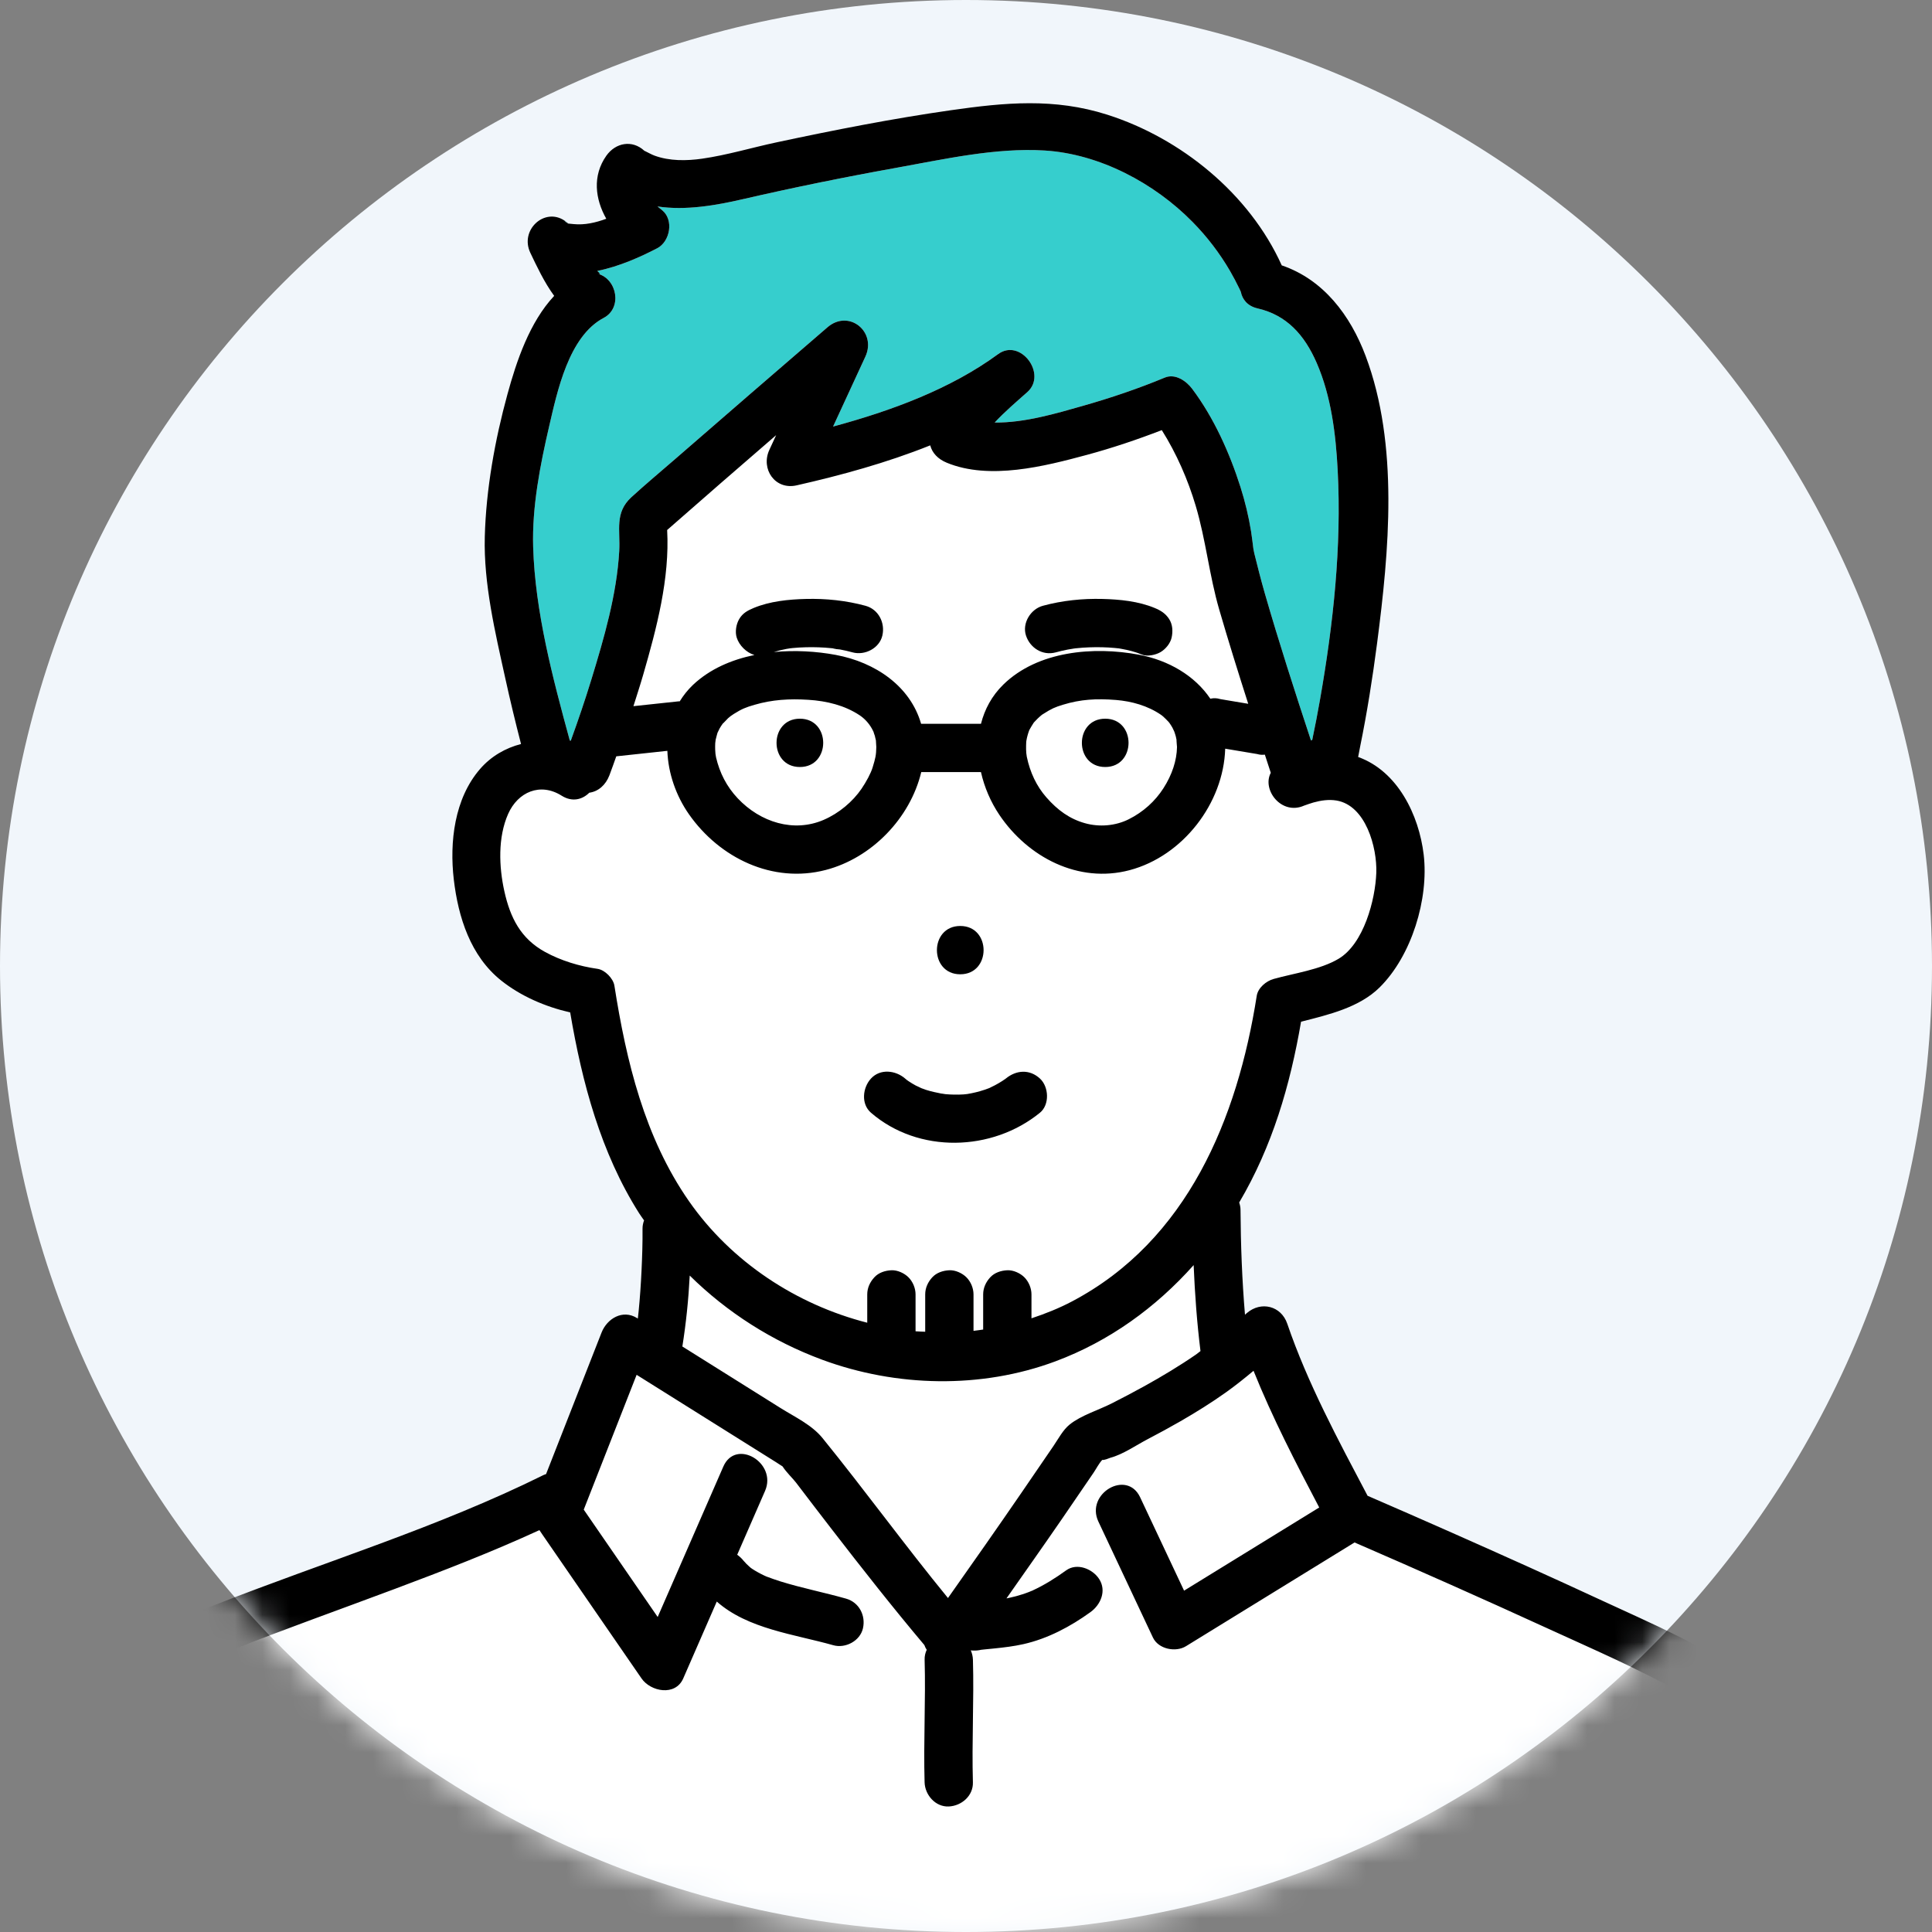
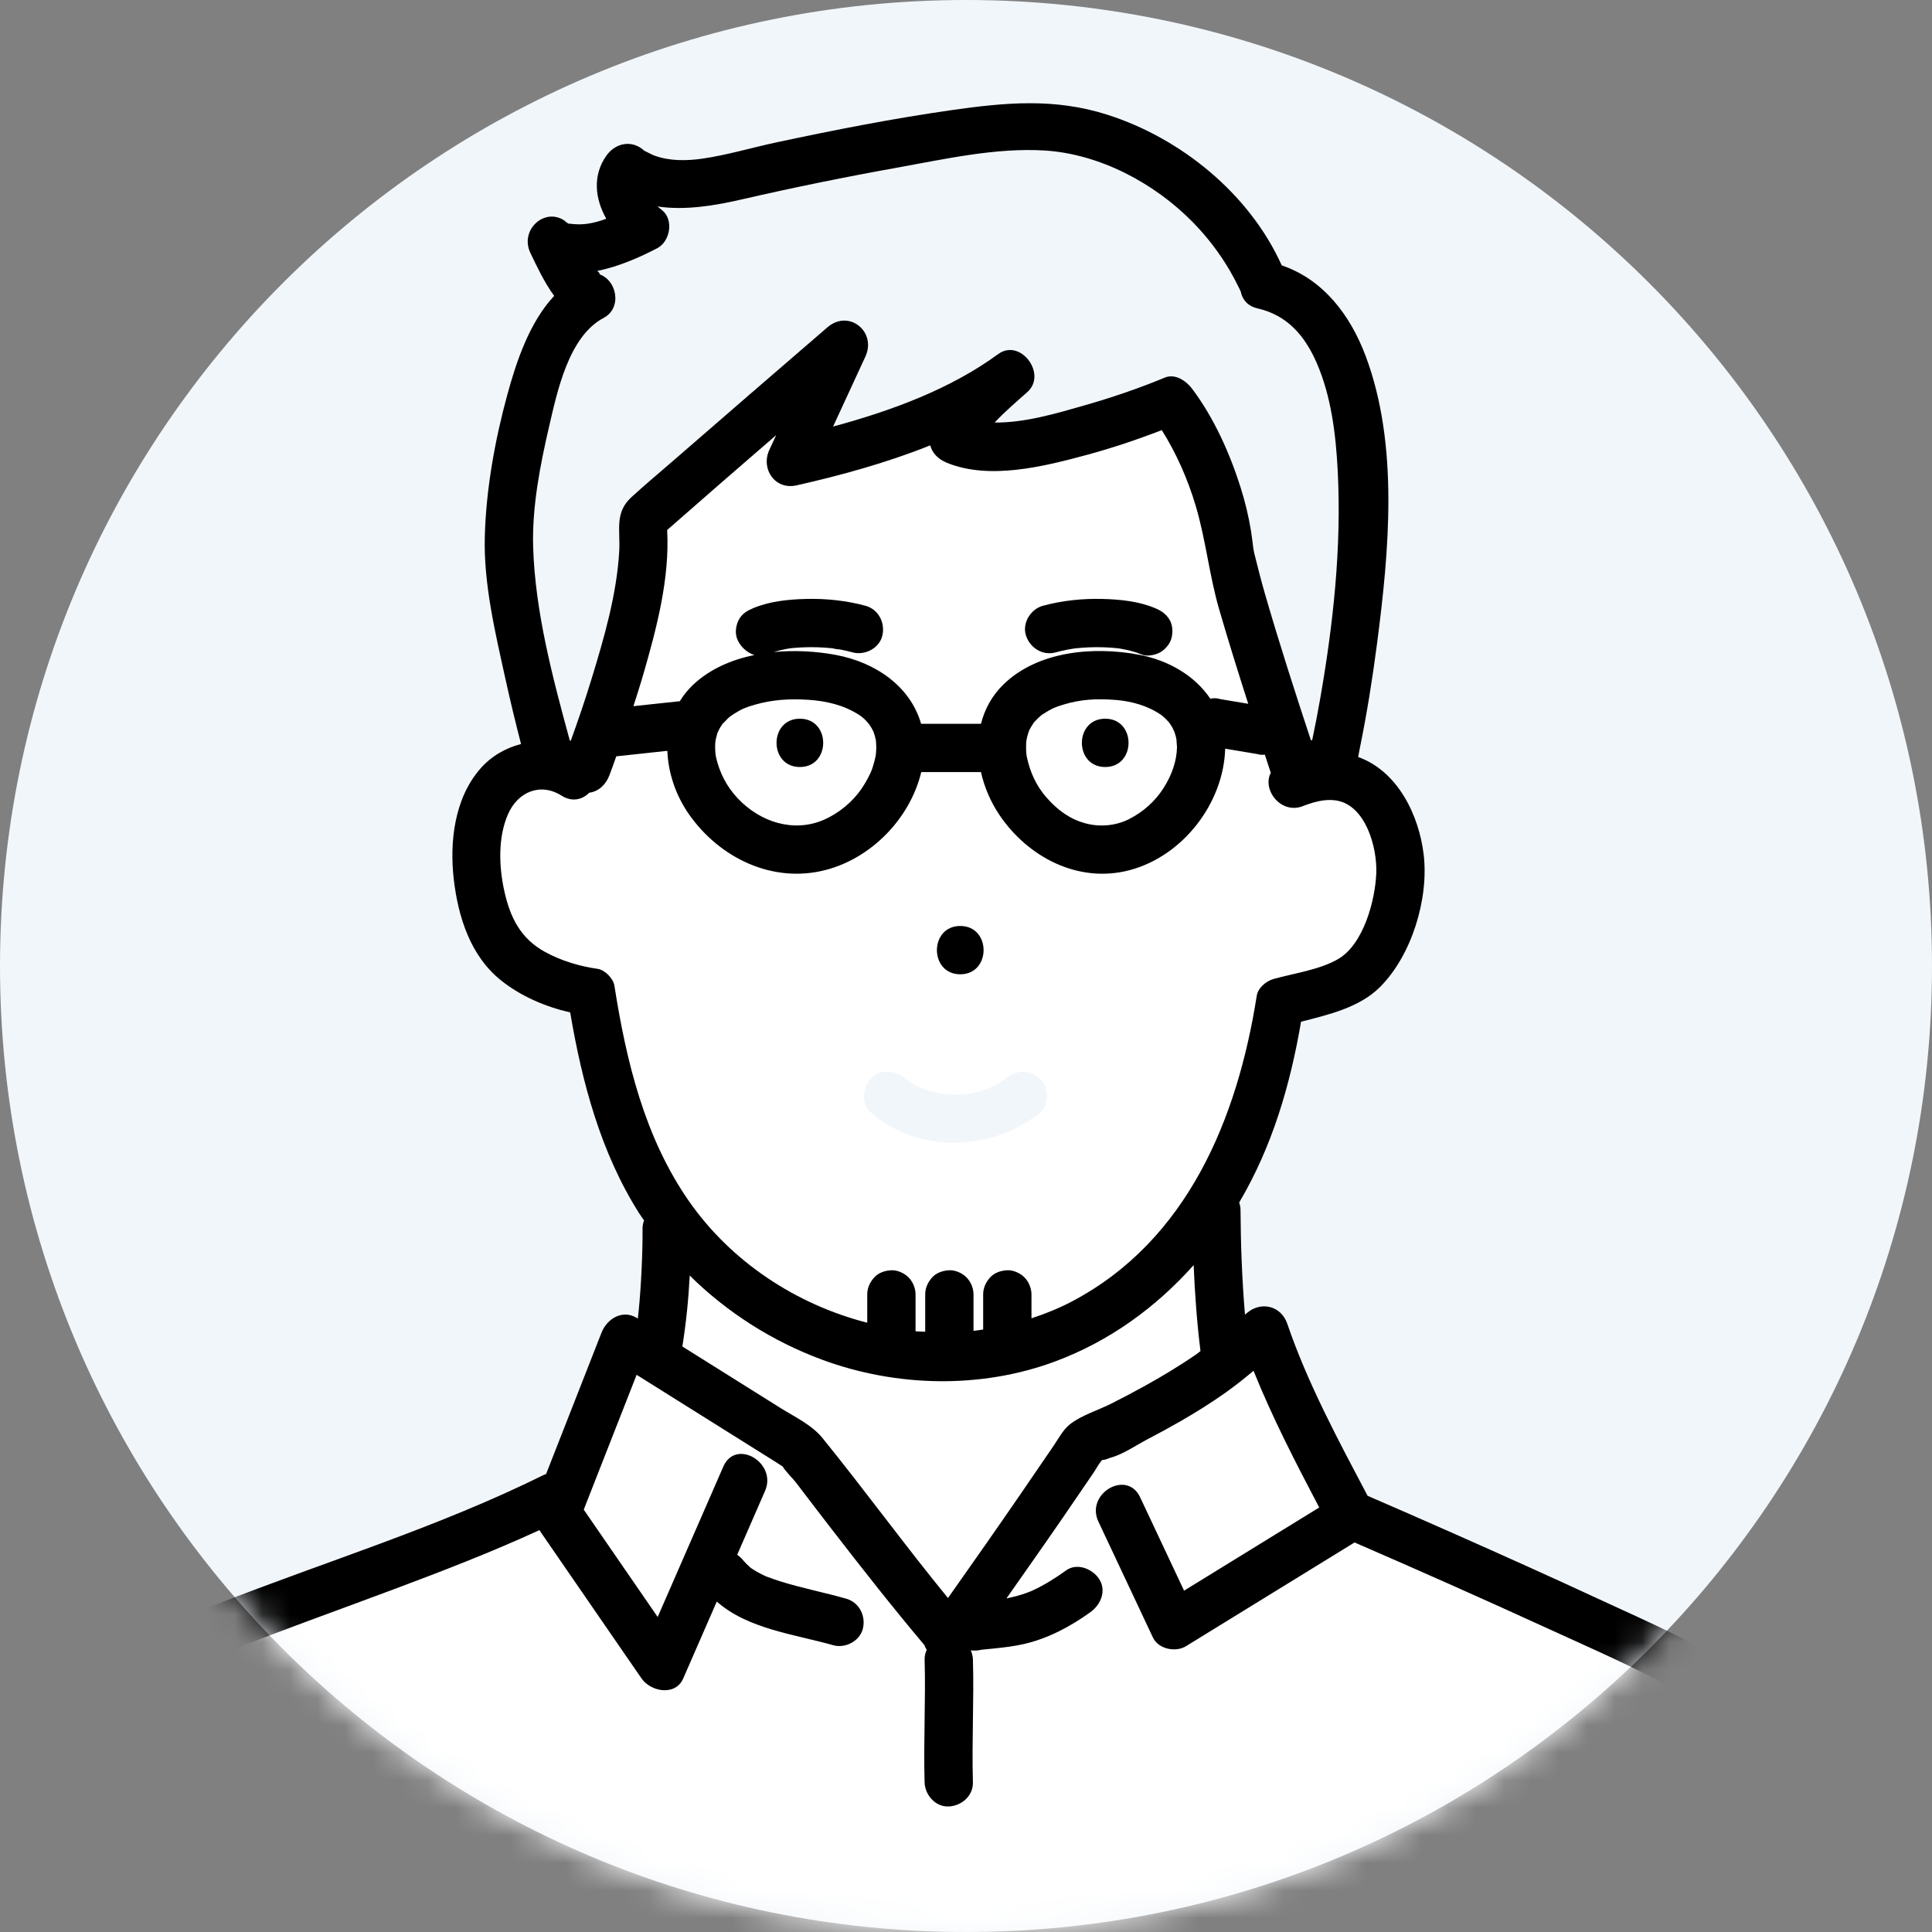
<svg xmlns="http://www.w3.org/2000/svg" width="70" height="70" viewBox="0 0 70 70" fill="none">
  <rect x="0" y="0" width="70" height="70" fill="#808080" stroke="none" />
  <path d="M35 70C54.33 70 70 54.33 70 35C70 15.67 54.33 0 35 0C15.67 0 0 15.67 0 35C0 54.33 15.67 70 35 70Z" fill="#F1F6FB" />
  <mask id="mask0_1775_858" style="mask-type:luminance" maskUnits="userSpaceOnUse" x="0" y="0" width="70" height="70">
    <path d="M35 70C54.33 70 70 54.33 70 35C70 15.67 54.33 0 35 0C15.67 0 0 15.67 0 35C0 54.33 15.67 70 35 70Z" fill="white" />
  </mask>
  <g mask="url(#mask0_1775_858)">
    <path d="M35.618 59.763C35.603 59.765 35.589 59.765 35.574 59.769C35.589 59.767 35.603 59.765 35.618 59.763Z" fill="#36CECD" />
    <path d="M20.591 8.104C20.589 8.102 20.588 8.101 20.587 8.1L20.586 8.099C20.588 8.101 20.59 8.102 20.591 8.104Z" fill="#36CECD" />
    <path d="M31.422 47.925V46.899C31.422 46.662 31.521 46.451 31.679 46.28C31.836 46.108 32.071 46.034 32.297 46.024C32.515 46.014 32.764 46.128 32.916 46.28C33.075 46.439 33.172 46.674 33.172 46.899V48.235C33.289 48.246 33.406 48.245 33.522 48.252V46.899C33.522 46.662 33.621 46.451 33.778 46.28C33.936 46.108 34.171 46.034 34.397 46.024C34.615 46.014 34.864 46.128 35.016 46.28C35.175 46.439 35.272 46.674 35.272 46.899V48.219C35.389 48.207 35.505 48.188 35.622 48.172V46.899C35.622 46.662 35.721 46.451 35.878 46.28C36.036 46.108 36.27 46.034 36.497 46.024C36.715 46.014 36.964 46.128 37.115 46.28C37.274 46.439 37.372 46.674 37.372 46.899V47.765C37.871 47.599 38.364 47.404 38.839 47.154C43.026 44.948 44.837 40.517 45.534 36.081C45.58 35.789 45.877 35.545 46.145 35.47C46.888 35.262 47.832 35.135 48.497 34.74C49.411 34.198 49.831 32.604 49.866 31.622C49.898 30.709 49.486 29.174 48.415 29.003C48.136 28.959 47.858 29.001 47.59 29.075C47.474 29.107 47.363 29.15 47.249 29.189C46.432 29.552 45.714 28.617 46.043 28C45.97 27.781 45.9 27.561 45.828 27.342C45.735 27.353 45.643 27.349 45.55 27.32C45.474 27.307 45.398 27.294 45.322 27.282C45.012 27.23 44.702 27.177 44.391 27.125C44.332 29.106 42.855 31.017 40.93 31.527C39.072 32.019 37.244 31.058 36.209 29.523C35.896 29.059 35.666 28.526 35.542 27.974H33.379C32.975 29.648 31.584 31.086 29.918 31.52C27.993 32.021 26.072 31.086 24.964 29.505C24.495 28.836 24.207 28.015 24.179 27.204C23.563 27.27 22.946 27.336 22.329 27.402C22.244 27.633 22.168 27.866 22.079 28.094C21.944 28.44 21.683 28.675 21.35 28.722C21.104 28.968 20.734 29.072 20.349 28.829C19.574 28.341 18.764 28.694 18.411 29.489C18.034 30.338 18.077 31.406 18.274 32.294C18.487 33.249 18.863 34.004 19.746 34.489C20.326 34.808 20.995 35.01 21.65 35.103C21.917 35.141 22.22 35.45 22.261 35.714C22.691 38.45 23.355 41.213 24.961 43.518C26.497 45.723 28.855 47.267 31.422 47.925ZM34.792 33.55C35.92 33.55 35.918 35.3 34.792 35.3C33.664 35.3 33.666 33.55 34.792 33.55ZM31.557 39.078C31.893 38.712 32.449 38.779 32.795 39.078C32.829 39.106 32.841 39.117 32.845 39.121C32.869 39.139 32.893 39.156 32.918 39.173C33.002 39.23 33.09 39.282 33.18 39.33C33.204 39.343 33.378 39.421 33.378 39.425C33.434 39.446 33.489 39.467 33.545 39.485C33.748 39.552 33.955 39.591 34.163 39.634C33.978 39.596 34.225 39.641 34.25 39.643C34.357 39.653 34.464 39.658 34.572 39.66C34.684 39.662 34.796 39.66 34.908 39.653C34.93 39.651 35.007 39.642 35.045 39.638C35.255 39.604 35.463 39.554 35.665 39.487C35.717 39.47 35.769 39.451 35.82 39.431C35.845 39.422 35.851 39.419 35.864 39.414C35.848 39.42 36.026 39.333 36.051 39.32C36.142 39.272 36.232 39.219 36.319 39.162C36.36 39.136 36.4 39.108 36.44 39.08C36.441 39.078 36.441 39.079 36.442 39.078C36.822 38.768 37.301 38.73 37.679 39.078C38.004 39.376 38.036 40.025 37.679 40.315C35.944 41.73 33.279 41.803 31.557 40.315C31.188 39.996 31.256 39.406 31.557 39.078Z" fill="white" />
    <path d="M43.248 45.837C41.881 47.371 40.195 48.594 38.242 49.323C35.548 50.328 32.474 50.258 29.788 49.264C27.983 48.597 26.346 47.554 24.99 46.216C24.946 47.077 24.858 47.937 24.723 48.785C24.886 48.888 25.05 48.99 25.213 49.093C26.235 49.733 27.257 50.374 28.279 51.014C28.797 51.34 29.411 51.624 29.8 52.103C31.348 54.011 32.789 55.999 34.347 57.9C35.245 56.628 36.14 55.353 37.021 54.069C37.406 53.508 37.79 52.947 38.173 52.384C38.346 52.131 38.514 51.808 38.755 51.614C39.166 51.282 39.799 51.092 40.276 50.85C40.675 50.648 41.07 50.44 41.462 50.223C42.101 49.869 42.73 49.493 43.332 49.078C43.389 49.039 43.44 48.992 43.496 48.952C43.368 47.92 43.292 46.879 43.248 45.837Z" fill="white" />
    <path d="M37.911 28.889C38.322 29.359 38.76 29.672 39.309 29.826C39.836 29.975 40.423 29.921 40.895 29.684C41.425 29.419 41.853 29.029 42.154 28.559C42.467 28.072 42.637 27.553 42.645 27.067C42.644 27.036 42.62 26.786 42.63 26.815C42.622 26.772 42.613 26.729 42.603 26.686C42.587 26.625 42.566 26.564 42.546 26.505C42.534 26.484 42.487 26.377 42.48 26.366C42.447 26.306 42.41 26.25 42.371 26.194C42.359 26.179 42.346 26.162 42.339 26.154C42.275 26.084 42.208 26.02 42.139 25.956C42.127 25.945 42.097 25.922 42.073 25.904C41.585 25.567 40.998 25.407 40.434 25.361C39.723 25.305 39.154 25.337 38.511 25.534C38.219 25.623 38.1 25.675 37.8 25.867C37.775 25.883 37.764 25.89 37.752 25.897C37.697 25.942 37.643 25.989 37.593 26.038C37.554 26.076 37.518 26.115 37.481 26.154C37.469 26.167 37.463 26.174 37.455 26.182C37.452 26.187 37.451 26.189 37.446 26.197C37.393 26.274 37.349 26.355 37.302 26.436C37.298 26.443 37.292 26.455 37.287 26.468C37.243 26.587 37.21 26.709 37.188 26.834C37.185 26.854 37.182 26.874 37.182 26.883C37.179 26.974 37.174 27.064 37.177 27.156C37.178 27.201 37.182 27.246 37.185 27.291C37.188 27.31 37.197 27.393 37.202 27.416C37.321 27.991 37.559 28.487 37.911 28.889ZM40.044 26.04C41.172 26.04 41.17 27.79 40.044 27.79C38.916 27.79 38.918 26.04 40.044 26.04Z" fill="white" />
-     <path d="M20.558 8.077C20.523 8.047 20.488 8.017 20.453 7.993C20.451 8.002 20.506 8.059 20.558 8.077Z" fill="#36CECD" />
+     <path d="M20.558 8.077C20.523 8.047 20.488 8.017 20.453 7.993C20.451 8.002 20.506 8.059 20.558 8.077" fill="#36CECD" />
    <path d="M20.585 8.1C20.58 8.095 20.575 8.091 20.569 8.086C20.549 8.091 20.559 8.095 20.585 8.1Z" fill="#36CECD" />
    <path d="M20.569 8.086C20.57 8.086 20.571 8.086 20.572 8.086C20.568 8.083 20.566 8.081 20.563 8.078C20.561 8.077 20.559 8.078 20.558 8.077C20.561 8.08 20.565 8.083 20.569 8.086Z" fill="#36CECD" />
-     <path d="M20.68 26.838C20.946 26.106 21.197 25.367 21.425 24.623C21.886 23.118 22.346 21.544 22.436 19.965C22.479 19.208 22.261 18.579 22.876 18.015C23.382 17.551 23.911 17.11 24.43 16.659C26.276 15.054 28.127 13.455 29.98 11.858C30.756 11.19 31.77 12.018 31.355 12.919C30.965 13.764 30.574 14.609 30.184 15.455C32.299 14.883 34.437 14.095 36.162 12.83C36.971 12.238 37.952 13.553 37.223 14.204C36.843 14.543 36.414 14.907 36.038 15.308C37.121 15.323 38.286 14.974 39.237 14.703C40.241 14.418 41.239 14.082 42.203 13.681C42.581 13.523 42.98 13.803 43.191 14.083C43.979 15.13 44.549 16.402 44.944 17.644C45.112 18.173 45.242 18.713 45.33 19.261C45.364 19.469 45.384 19.679 45.413 19.887C45.422 19.934 45.439 20.022 45.446 20.051C45.565 20.532 45.687 21.012 45.824 21.488C46.341 23.28 46.915 25.057 47.499 26.829C47.514 26.821 47.53 26.814 47.545 26.806C47.648 26.32 47.742 25.831 47.828 25.341C48.307 22.613 48.612 19.814 48.467 17.042C48.399 15.735 48.233 14.358 47.707 13.151C47.26 12.124 46.61 11.412 45.565 11.174C45.2 11.09 45.011 10.847 44.957 10.57C44.937 10.527 44.915 10.478 44.908 10.463C44.802 10.246 44.691 10.033 44.57 9.824C44.19 9.171 43.734 8.575 43.204 8.037C41.821 6.631 39.842 5.576 37.849 5.453C36.076 5.343 34.209 5.769 32.475 6.08C30.609 6.415 28.75 6.794 26.903 7.219C25.961 7.436 24.842 7.636 23.822 7.479C23.879 7.527 23.937 7.574 23.992 7.618C24.422 7.966 24.278 8.751 23.814 8.992C23.229 9.297 22.437 9.658 21.64 9.816C21.719 9.89 21.791 9.955 21.663 9.919C22.364 10.116 22.551 11.16 21.872 11.518C20.601 12.187 20.189 14.191 19.894 15.457C19.569 16.856 19.274 18.371 19.317 19.815C19.386 22.16 20.024 24.556 20.645 26.83C20.657 26.833 20.668 26.835 20.68 26.838Z" fill="#36CECD" />
    <path d="M44.938 10.524C44.923 10.49 44.928 10.501 44.938 10.524V10.524Z" fill="#36CECD" />
    <path d="M30.241 23.498C30.224 23.496 30.207 23.494 30.191 23.492C30.227 23.508 30.365 23.511 30.241 23.498Z" fill="#36CECD" />
    <path d="M45.226 25.5C44.862 24.365 44.507 23.227 44.174 22.082C43.814 20.843 43.69 19.558 43.323 18.327C43.041 17.378 42.629 16.433 42.095 15.583C41.206 15.927 40.3 16.232 39.383 16.479C37.842 16.896 35.85 17.404 34.303 16.765C33.98 16.631 33.774 16.408 33.705 16.135C32.124 16.77 30.45 17.226 28.864 17.585C28.08 17.763 27.557 16.991 27.876 16.3C27.958 16.122 28.04 15.944 28.122 15.765C26.801 16.906 25.483 18.051 24.172 19.203C24.269 20.965 23.789 22.767 23.306 24.439C23.195 24.823 23.07 25.204 22.95 25.586C23.499 25.527 24.048 25.468 24.596 25.409C24.607 25.408 24.617 25.412 24.628 25.411C24.759 25.198 24.916 24.996 25.111 24.813C25.721 24.237 26.504 23.903 27.334 23.731C27.038 23.644 26.782 23.379 26.694 23.105C26.626 22.895 26.672 22.618 26.782 22.431C26.907 22.216 27.085 22.12 27.305 22.029C27.893 21.784 28.57 21.717 29.2 21.701C29.921 21.682 30.663 21.759 31.359 21.949C31.831 22.078 32.075 22.563 31.97 23.025C31.865 23.486 31.335 23.756 30.894 23.636C30.742 23.595 30.589 23.559 30.434 23.53C30.383 23.521 30.228 23.521 30.187 23.491C30.167 23.489 30.146 23.487 30.126 23.485C29.819 23.454 29.509 23.442 29.2 23.451C29.042 23.455 28.884 23.464 28.727 23.479C28.711 23.481 28.667 23.486 28.628 23.49C28.587 23.497 28.513 23.508 28.491 23.512C28.337 23.54 28.185 23.579 28.036 23.625C28.8 23.552 29.577 23.597 30.283 23.729C31.722 23.997 32.981 24.863 33.373 26.224H35.543C35.675 25.7 35.936 25.209 36.355 24.8C37.606 23.58 39.63 23.414 41.264 23.721C42.34 23.923 43.288 24.479 43.852 25.315C43.855 25.315 43.858 25.314 43.861 25.314C43.977 25.287 44.093 25.293 44.21 25.329C44.286 25.342 44.361 25.355 44.438 25.367C44.7 25.412 44.963 25.456 45.226 25.5ZM42.449 23.105C42.402 23.314 42.229 23.522 42.047 23.628C41.875 23.729 41.567 23.797 41.373 23.716C41.134 23.617 40.882 23.552 40.628 23.507C40.599 23.502 40.57 23.498 40.542 23.493C40.491 23.487 40.44 23.481 40.389 23.477C40.241 23.463 40.092 23.454 39.943 23.451C39.624 23.442 39.305 23.454 38.989 23.488C38.964 23.49 38.939 23.493 38.914 23.496C38.836 23.509 38.759 23.521 38.681 23.535C38.536 23.563 38.392 23.597 38.25 23.636C37.776 23.765 37.32 23.477 37.173 23.025C37.028 22.576 37.343 22.069 37.784 21.949C38.481 21.759 39.222 21.682 39.943 21.701C40.574 21.717 41.25 21.784 41.838 22.029C42.061 22.122 42.229 22.226 42.361 22.431C42.489 22.63 42.5 22.881 42.449 23.105Z" fill="white" />
    <path d="M26.729 28.925C27.552 29.798 28.762 30.172 29.842 29.706C30.402 29.465 30.898 29.042 31.214 28.579C31.385 28.329 31.553 28.017 31.616 27.808C31.72 27.466 31.745 27.367 31.75 27.067C31.75 27.029 31.738 26.875 31.736 26.825C31.724 26.784 31.695 26.651 31.699 26.665C31.697 26.659 31.647 26.521 31.647 26.509C31.629 26.473 31.612 26.436 31.593 26.402C31.469 26.183 31.305 26.021 31.147 25.916C30.607 25.557 29.955 25.397 29.289 25.355C28.601 25.312 27.981 25.348 27.338 25.536C27.021 25.628 26.879 25.684 26.588 25.867C26.548 25.892 26.508 25.92 26.469 25.947C26.451 25.963 26.395 26.008 26.38 26.022C26.351 26.05 26.191 26.223 26.188 26.216C26.144 26.275 26.104 26.338 26.068 26.402C26.073 26.392 26.012 26.522 25.997 26.547C25.985 26.591 25.949 26.716 25.93 26.8C25.927 26.825 25.915 26.901 25.914 26.923C25.911 27.002 25.909 27.08 25.912 27.159C25.913 27.208 25.917 27.258 25.922 27.308C25.926 27.329 25.939 27.416 25.943 27.437C26.075 28.003 26.326 28.497 26.729 28.925ZM28.981 26.04C30.109 26.04 30.107 27.79 28.981 27.79C27.853 27.79 27.855 26.04 28.981 26.04Z" fill="white" />
    <path d="M61.022 61.388C59.42 60.488 57.71 59.751 56.041 58.986C53.731 57.928 51.409 56.897 49.078 55.886C47.042 57.139 45.006 58.392 42.97 59.644C42.596 59.875 41.971 59.752 41.773 59.33C41.114 57.93 40.456 56.53 39.797 55.13C39.319 54.116 40.829 53.229 41.308 54.247C41.839 55.376 42.37 56.504 42.901 57.632C44.533 56.628 46.166 55.623 47.798 54.619C46.949 53.005 46.099 51.36 45.418 49.666C45.099 49.933 44.774 50.193 44.433 50.436C43.899 50.818 43.341 51.165 42.773 51.493C42.38 51.719 41.982 51.935 41.58 52.145C41.163 52.362 40.691 52.694 40.233 52.817C40.231 52.817 39.99 52.917 39.937 52.894C39.815 53.023 39.718 53.218 39.62 53.362C39.24 53.92 38.859 54.478 38.476 55.034C37.814 55.999 37.138 56.954 36.466 57.912C36.503 57.905 36.539 57.899 36.575 57.891C36.734 57.857 36.892 57.814 37.047 57.764C37.132 57.736 37.217 57.706 37.3 57.674C37.34 57.659 37.379 57.638 37.42 57.627C37.411 57.629 37.406 57.63 37.398 57.633C37.222 57.681 37.332 57.66 37.398 57.633C37.401 57.631 37.405 57.63 37.407 57.629C37.84 57.43 38.243 57.176 38.628 56.898C39.025 56.611 39.589 56.845 39.825 57.212C40.099 57.636 39.881 58.142 39.511 58.409C38.783 58.935 37.963 59.371 37.081 59.569C36.736 59.647 36.382 59.69 36.03 59.725C35.906 59.738 35.78 59.749 35.656 59.762C35.623 59.766 35.59 59.77 35.557 59.773C35.552 59.774 35.551 59.774 35.546 59.774C35.526 59.779 35.506 59.784 35.487 59.787C35.378 59.807 35.274 59.806 35.173 59.796C35.22 59.903 35.247 60.018 35.251 60.134C35.293 61.615 35.207 63.096 35.25 64.577C35.264 65.067 34.838 65.431 34.375 65.452C33.893 65.473 33.513 65.034 33.5 64.577C33.457 63.096 33.543 61.615 33.501 60.134C33.497 60.004 33.526 59.884 33.577 59.775C33.542 59.721 33.512 59.665 33.492 59.604C32.332 58.227 31.219 56.809 30.118 55.384C29.691 54.831 29.266 54.276 28.843 53.719C28.728 53.568 28.486 53.34 28.354 53.131C28.276 53.083 28.2 53.03 28.127 52.984C27.749 52.747 27.372 52.51 26.994 52.274C25.685 51.453 24.375 50.632 23.066 49.811C22.427 51.44 21.788 53.068 21.15 54.697C22.043 55.993 22.936 57.29 23.829 58.587C24.622 56.77 25.415 54.952 26.208 53.135C26.658 52.105 28.165 52.996 27.719 54.019C27.383 54.79 27.046 55.561 26.71 56.332C26.8 56.395 26.88 56.471 26.947 56.557C26.949 56.559 26.949 56.558 26.952 56.561C26.983 56.59 27.009 56.626 27.039 56.657C27.088 56.708 27.145 56.753 27.196 56.802C27.213 56.815 27.231 56.827 27.249 56.839C27.318 56.885 27.389 56.928 27.462 56.968C27.536 57.01 27.613 57.048 27.69 57.085C27.717 57.097 27.744 57.109 27.77 57.121C27.774 57.123 27.776 57.123 27.781 57.125C27.947 57.187 28.113 57.246 28.282 57.298C29.063 57.541 29.868 57.699 30.655 57.922C31.127 58.055 31.372 58.532 31.266 58.998C31.162 59.456 30.63 59.734 30.19 59.609C28.782 59.21 27.095 59.023 25.97 58.027C25.565 58.955 25.16 59.884 24.755 60.813C24.469 61.467 23.573 61.292 23.244 60.813C22.698 60.021 22.152 59.229 21.607 58.437C20.956 57.493 20.306 56.548 19.655 55.603C19.616 55.547 19.58 55.493 19.544 55.439C17.827 56.229 16.06 56.912 14.292 57.574C12.311 58.316 10.317 59.027 8.347 59.8C6.785 60.414 5.002 61.007 3.638 62.012C2.199 63.074 1.182 64.744 0.374 66.305C-0.468 67.934 -1.124 69.689 -1.417 71.505H67.223C66.939 69.531 66.443 67.571 65.468 65.818C64.425 63.943 62.89 62.439 61.022 61.388Z" fill="white" />
    <path d="M40.044 27.79C41.17 27.79 41.172 26.04 40.044 26.04C38.918 26.04 38.916 27.79 40.044 27.79Z" fill="black" />
    <path d="M28.981 27.79C30.107 27.79 30.109 26.04 28.981 26.04C27.855 26.04 27.853 27.79 28.981 27.79Z" fill="black" />
    <path d="M34.792 35.3C35.918 35.3 35.92 33.55 34.792 33.55C33.666 33.55 33.664 35.3 34.792 35.3Z" fill="black" />
-     <path d="M37.679 40.316C38.036 40.025 38.004 39.376 37.679 39.078C37.301 38.731 36.822 38.768 36.442 39.078C36.441 39.079 36.441 39.079 36.44 39.08C36.4 39.108 36.36 39.136 36.319 39.163C36.232 39.219 36.142 39.272 36.051 39.32C36.026 39.333 35.848 39.42 35.864 39.414C35.851 39.42 35.845 39.422 35.82 39.432C35.769 39.451 35.717 39.47 35.665 39.487C35.463 39.555 35.255 39.604 35.045 39.639C35.007 39.642 34.93 39.651 34.908 39.653C34.796 39.66 34.684 39.663 34.572 39.66C34.464 39.658 34.357 39.653 34.25 39.643C34.225 39.641 33.978 39.596 34.163 39.634C33.955 39.591 33.748 39.552 33.545 39.486C33.489 39.467 33.434 39.446 33.378 39.425C33.378 39.421 33.204 39.343 33.18 39.331C33.09 39.282 33.002 39.23 32.918 39.173C32.893 39.156 32.869 39.139 32.845 39.121C32.841 39.117 32.829 39.106 32.795 39.078C32.449 38.779 31.893 38.712 31.557 39.078C31.256 39.406 31.188 39.996 31.557 40.316C33.279 41.803 35.944 41.73 37.679 40.316Z" fill="black" />
    <path d="M41.838 22.029C41.25 21.784 40.574 21.717 39.943 21.701C39.222 21.682 38.481 21.759 37.784 21.949C37.343 22.069 37.028 22.576 37.173 23.025C37.32 23.477 37.776 23.765 38.25 23.637C38.392 23.598 38.536 23.564 38.681 23.536C38.759 23.521 38.836 23.51 38.914 23.497C38.939 23.494 38.964 23.491 38.989 23.488C39.305 23.455 39.624 23.443 39.943 23.451C40.092 23.455 40.241 23.463 40.389 23.477C40.44 23.482 40.491 23.488 40.542 23.493C40.57 23.498 40.599 23.503 40.628 23.508C40.882 23.553 41.134 23.617 41.373 23.716C41.568 23.798 41.875 23.729 42.047 23.628C42.229 23.522 42.402 23.314 42.449 23.105C42.5 22.881 42.489 22.63 42.361 22.431C42.229 22.227 42.061 22.122 41.838 22.029Z" fill="black" />
    <path d="M20.563 8.078C20.486 8.008 20.454 7.987 20.453 7.993C20.489 8.017 20.523 8.047 20.558 8.077C20.56 8.078 20.561 8.077 20.563 8.078Z" fill="black" />
    <path d="M20.586 8.099L20.586 8.1C20.581 8.094 20.577 8.091 20.572 8.086L20.569 8.086C20.575 8.091 20.58 8.094 20.586 8.099Z" fill="black" />
    <path d="M20.591 8.082C20.582 8.083 20.573 8.08 20.563 8.078C20.566 8.08 20.568 8.083 20.572 8.086C20.577 8.085 20.581 8.083 20.591 8.082Z" fill="black" />
    <path d="M68.931 71.174C68.364 67.106 66.702 63.311 63.334 60.804C61.735 59.614 59.84 58.826 58.041 57.99C56.239 57.153 54.425 56.339 52.608 55.534C51.59 55.084 50.571 54.636 49.55 54.195C48.487 52.178 47.375 50.116 46.64 47.961C46.419 47.312 45.689 47.133 45.177 47.574C45.154 47.594 45.131 47.614 45.108 47.634C45.001 46.369 44.954 45.096 44.946 43.83C44.946 43.741 44.926 43.654 44.898 43.569C46.097 41.539 46.744 39.325 47.14 37.018C48.15 36.762 49.252 36.501 49.986 35.776C51.148 34.627 51.772 32.566 51.583 30.967C51.412 29.527 50.64 27.94 49.208 27.427C49.233 27.305 49.254 27.18 49.278 27.062C49.532 25.819 49.73 24.566 49.894 23.308C50.328 19.968 50.69 16.123 49.48 12.899C48.926 11.421 47.948 10.127 46.44 9.615C45.27 7.02 42.787 5.006 40.12 4.156C38.199 3.543 36.409 3.714 34.451 3.994C32.332 4.297 30.227 4.711 28.134 5.158C27.242 5.348 26.343 5.62 25.441 5.749C24.878 5.83 24.261 5.838 23.719 5.64C23.601 5.597 23.509 5.54 23.383 5.48C23.367 5.473 23.358 5.469 23.347 5.464C23.346 5.463 23.346 5.463 23.345 5.462C22.904 5.055 22.304 5.171 21.971 5.639C21.455 6.367 21.565 7.218 21.967 7.926C21.581 8.069 21.178 8.16 20.781 8.119C20.757 8.116 20.642 8.108 20.586 8.1C20.588 8.101 20.589 8.102 20.591 8.104C20.59 8.102 20.587 8.101 20.586 8.1C20.559 8.095 20.55 8.091 20.569 8.086C20.566 8.083 20.561 8.08 20.558 8.077C20.506 8.059 20.451 8.003 20.453 7.993C19.725 7.504 18.82 8.337 19.217 9.164C19.44 9.63 19.716 10.225 20.079 10.72C19.186 11.674 18.713 13.088 18.387 14.28C17.933 15.935 17.61 17.727 17.565 19.447C17.52 21.151 17.942 22.914 18.306 24.568C18.481 25.368 18.674 26.164 18.878 26.957C18.318 27.101 17.796 27.398 17.395 27.86C16.464 28.933 16.283 30.506 16.442 31.868C16.603 33.236 17.048 34.642 18.162 35.529C18.869 36.092 19.76 36.478 20.659 36.682C21.089 39.223 21.767 41.767 23.159 43.962C23.214 44.05 23.278 44.131 23.336 44.217C23.301 44.311 23.279 44.411 23.28 44.52C23.285 45.026 23.268 45.534 23.244 46.04C23.221 46.53 23.187 47.019 23.139 47.508C23.13 47.597 23.12 47.686 23.11 47.775C23.101 47.769 23.091 47.763 23.082 47.757C22.56 47.43 21.994 47.777 21.796 48.28C21.126 49.99 20.455 51.7 19.785 53.409C19.754 53.421 19.723 53.429 19.692 53.444C15.867 55.341 11.747 56.591 7.782 58.153C6.127 58.805 4.291 59.432 2.82 60.456C1.25 61.548 0.091 63.201 -0.83 64.851C-1.916 66.799 -2.794 68.961 -3.129 71.174C-3.147 71.293 -3.14 71.402 -3.119 71.505H-1.418C-1.124 69.69 -0.468 67.934 0.374 66.305C1.182 64.744 2.199 63.074 3.638 62.013C5.002 61.007 6.785 60.414 8.347 59.801C10.317 59.027 12.311 58.316 14.292 57.574C16.06 56.912 17.827 56.229 19.544 55.439C19.58 55.493 19.616 55.547 19.655 55.604C20.306 56.548 20.956 57.493 21.607 58.438C22.152 59.229 22.698 60.021 23.244 60.813C23.573 61.292 24.469 61.467 24.755 60.813C25.16 59.884 25.565 58.956 25.97 58.027C27.095 59.023 28.782 59.21 30.19 59.609C30.63 59.734 31.162 59.456 31.266 58.998C31.372 58.533 31.127 58.055 30.655 57.922C29.868 57.699 29.063 57.541 28.282 57.299C28.113 57.246 27.947 57.187 27.781 57.125C27.776 57.123 27.774 57.123 27.77 57.121C27.744 57.109 27.717 57.097 27.69 57.085C27.613 57.049 27.536 57.01 27.462 56.968C27.389 56.928 27.318 56.886 27.249 56.84C27.231 56.828 27.213 56.815 27.196 56.802C27.145 56.753 27.088 56.709 27.039 56.657C27.009 56.627 26.983 56.59 26.952 56.561C26.949 56.559 26.949 56.559 26.947 56.557C26.88 56.471 26.8 56.395 26.71 56.332C27.046 55.561 27.383 54.79 27.719 54.019C28.165 52.997 26.658 52.105 26.208 53.136C25.415 54.953 24.622 56.77 23.829 58.587C22.936 57.29 22.043 55.994 21.15 54.697C21.788 53.069 22.427 51.44 23.066 49.812C24.375 50.632 25.685 51.453 26.994 52.274C27.372 52.511 27.749 52.747 28.127 52.984C28.2 53.03 28.276 53.084 28.354 53.131C28.486 53.34 28.728 53.568 28.843 53.719C29.266 54.276 29.691 54.831 30.118 55.384C31.219 56.809 32.332 58.227 33.492 59.604C33.512 59.665 33.542 59.721 33.577 59.776C33.526 59.884 33.497 60.004 33.501 60.134C33.543 61.615 33.457 63.096 33.5 64.577C33.513 65.034 33.893 65.474 34.375 65.452C34.838 65.431 35.264 65.067 35.25 64.577C35.207 63.096 35.293 61.615 35.251 60.134C35.247 60.018 35.22 59.903 35.173 59.796C35.274 59.807 35.378 59.807 35.487 59.788C35.505 59.784 35.526 59.779 35.546 59.775C35.551 59.774 35.552 59.774 35.557 59.774C35.59 59.77 35.623 59.766 35.656 59.763C35.78 59.749 35.906 59.738 36.03 59.726C36.382 59.69 36.736 59.648 37.081 59.57C37.963 59.371 38.783 58.935 39.511 58.409C39.881 58.142 40.099 57.636 39.825 57.212C39.589 56.845 39.025 56.611 38.628 56.898C38.243 57.176 37.84 57.43 37.407 57.629C37.405 57.63 37.401 57.632 37.398 57.633C37.406 57.631 37.411 57.629 37.42 57.627C37.379 57.638 37.34 57.659 37.3 57.674C37.217 57.706 37.132 57.737 37.047 57.764C36.892 57.815 36.734 57.857 36.575 57.891C36.539 57.899 36.502 57.906 36.466 57.913C37.138 56.954 37.813 55.999 38.476 55.035C38.858 54.478 39.24 53.92 39.62 53.362C39.718 53.218 39.815 53.023 39.937 52.894C39.99 52.917 40.231 52.817 40.233 52.817C40.691 52.694 41.163 52.363 41.58 52.145C41.982 51.935 42.38 51.719 42.773 51.493C43.341 51.165 43.899 50.818 44.433 50.437C44.774 50.193 45.099 49.933 45.418 49.666C46.099 51.36 46.949 53.005 47.798 54.619C46.166 55.624 44.533 56.628 42.901 57.633C42.37 56.504 41.839 55.376 41.308 54.247C40.828 53.229 39.319 54.116 39.797 55.13C40.456 56.531 41.114 57.931 41.773 59.331C41.971 59.752 42.596 59.875 42.97 59.645C45.006 58.392 47.042 57.139 49.078 55.886C51.409 56.897 53.731 57.928 56.041 58.986C57.71 59.751 59.42 60.488 61.022 61.389C62.89 62.439 64.425 63.943 65.468 65.818C66.443 67.572 66.939 69.531 67.223 71.505H68.918C68.94 71.402 68.948 71.293 68.931 71.174ZM19.894 15.458C20.189 14.192 20.601 12.188 21.872 11.518C22.551 11.161 22.364 10.116 21.663 9.919C21.792 9.956 21.719 9.89 21.64 9.816C22.437 9.658 23.229 9.298 23.814 8.993C24.278 8.751 24.422 7.967 23.992 7.618C23.937 7.574 23.879 7.527 23.822 7.48C24.842 7.636 25.961 7.437 26.903 7.219C28.75 6.794 30.609 6.415 32.475 6.08C34.209 5.769 36.076 5.344 37.849 5.453C39.842 5.577 41.821 6.632 43.204 8.037C43.734 8.575 44.19 9.171 44.57 9.824C44.691 10.033 44.802 10.247 44.908 10.464C44.915 10.479 44.937 10.527 44.957 10.571C45.011 10.848 45.2 11.091 45.565 11.174C46.61 11.413 47.261 12.125 47.707 13.151C48.233 14.359 48.399 15.736 48.467 17.042C48.612 19.814 48.307 22.613 47.828 25.341C47.742 25.831 47.648 26.32 47.545 26.807C47.53 26.814 47.514 26.822 47.499 26.829C46.915 25.057 46.341 23.281 45.824 21.489C45.687 21.012 45.565 20.533 45.446 20.051C45.439 20.022 45.422 19.935 45.413 19.888C45.384 19.679 45.364 19.469 45.33 19.261C45.242 18.713 45.112 18.173 44.944 17.644C44.549 16.403 43.979 15.131 43.191 14.083C42.98 13.803 42.581 13.524 42.203 13.681C41.239 14.082 40.241 14.418 39.237 14.704C38.287 14.974 37.121 15.324 36.038 15.309C36.414 14.907 36.843 14.543 37.223 14.205C37.952 13.554 36.971 12.238 36.163 12.831C34.437 14.096 32.299 14.883 30.184 15.455C30.574 14.61 30.965 13.764 31.355 12.919C31.77 12.019 30.756 11.19 29.98 11.859C28.127 13.456 26.276 15.055 24.43 16.66C23.911 17.11 23.382 17.552 22.876 18.015C22.261 18.579 22.479 19.208 22.436 19.965C22.346 21.545 21.886 23.119 21.425 24.624C21.197 25.368 20.946 26.106 20.68 26.838C20.668 26.836 20.657 26.833 20.645 26.831C20.024 24.556 19.387 22.161 19.317 19.815C19.274 18.371 19.569 16.856 19.894 15.458ZM42.645 27.067C42.637 27.553 42.467 28.072 42.154 28.559C41.853 29.029 41.425 29.419 40.895 29.684C40.423 29.921 39.836 29.975 39.309 29.826C38.76 29.672 38.322 29.359 37.911 28.889C37.559 28.487 37.321 27.991 37.202 27.416C37.197 27.393 37.188 27.31 37.185 27.291C37.182 27.246 37.178 27.201 37.177 27.156C37.174 27.064 37.179 26.974 37.182 26.883C37.182 26.874 37.185 26.854 37.188 26.834C37.21 26.709 37.243 26.587 37.287 26.468C37.292 26.455 37.298 26.443 37.302 26.436C37.349 26.355 37.393 26.274 37.446 26.197C37.451 26.189 37.452 26.187 37.455 26.182C37.463 26.174 37.469 26.167 37.481 26.154C37.518 26.115 37.554 26.076 37.593 26.038C37.643 25.989 37.697 25.942 37.752 25.897C37.765 25.89 37.775 25.883 37.8 25.867C38.101 25.675 38.219 25.623 38.511 25.534C39.154 25.337 39.723 25.305 40.434 25.361C40.998 25.407 41.585 25.567 42.073 25.904C42.097 25.922 42.127 25.945 42.139 25.956C42.208 26.02 42.275 26.085 42.339 26.154C42.346 26.162 42.359 26.179 42.371 26.194C42.41 26.25 42.447 26.306 42.48 26.366C42.487 26.377 42.534 26.484 42.546 26.505C42.566 26.565 42.587 26.625 42.603 26.686C42.613 26.729 42.622 26.772 42.63 26.815C42.62 26.786 42.644 27.036 42.645 27.067ZM41.264 23.721C39.63 23.414 37.606 23.581 36.355 24.801C35.936 25.21 35.675 25.701 35.543 26.224H33.373C32.981 24.864 31.721 23.997 30.283 23.729C29.577 23.597 28.799 23.553 28.036 23.625C28.185 23.579 28.337 23.54 28.491 23.512C28.513 23.508 28.587 23.497 28.628 23.49C28.667 23.486 28.71 23.481 28.727 23.479C28.884 23.464 29.042 23.455 29.2 23.451C29.509 23.443 29.819 23.454 30.126 23.485C30.146 23.487 30.167 23.49 30.187 23.492C30.228 23.521 30.383 23.521 30.434 23.531C30.589 23.56 30.742 23.595 30.893 23.637C31.335 23.757 31.865 23.487 31.97 23.025C32.075 22.564 31.831 22.078 31.359 21.949C30.662 21.759 29.921 21.682 29.2 21.701C28.569 21.717 27.893 21.784 27.305 22.029C27.085 22.121 26.907 22.217 26.782 22.431C26.672 22.619 26.626 22.895 26.694 23.105C26.782 23.38 27.038 23.645 27.334 23.732C26.504 23.903 25.721 24.238 25.11 24.813C24.916 24.997 24.759 25.198 24.628 25.411C24.617 25.412 24.607 25.409 24.596 25.41C24.048 25.469 23.499 25.527 22.95 25.586C23.07 25.204 23.195 24.824 23.306 24.44C23.789 22.767 24.269 20.965 24.172 19.203C25.483 18.051 26.801 16.907 28.122 15.766C28.04 15.944 27.958 16.122 27.875 16.3C27.556 16.991 28.08 17.763 28.864 17.585C30.45 17.226 32.124 16.77 33.704 16.136C33.774 16.408 33.98 16.632 34.303 16.765C35.85 17.404 37.842 16.896 39.383 16.48C40.3 16.232 41.206 15.927 42.094 15.584C42.629 16.434 43.041 17.379 43.323 18.327C43.69 19.559 43.814 20.843 44.174 22.083C44.507 23.227 44.862 24.365 45.226 25.5C44.963 25.456 44.7 25.412 44.438 25.368C44.361 25.355 44.286 25.342 44.21 25.329C44.093 25.293 43.977 25.288 43.861 25.314C43.858 25.314 43.855 25.315 43.852 25.315C43.288 24.479 42.34 23.924 41.264 23.721ZM31.75 27.067C31.745 27.367 31.72 27.466 31.616 27.808C31.553 28.017 31.385 28.329 31.214 28.58C30.898 29.042 30.402 29.465 29.842 29.706C28.762 30.172 27.552 29.798 26.729 28.925C26.326 28.497 26.075 28.003 25.943 27.437C25.939 27.416 25.926 27.329 25.922 27.308C25.917 27.258 25.913 27.208 25.912 27.159C25.909 27.08 25.911 27.002 25.914 26.924C25.915 26.901 25.927 26.825 25.93 26.8C25.949 26.716 25.985 26.591 25.997 26.548C26.012 26.522 26.073 26.392 26.068 26.402C26.104 26.338 26.144 26.276 26.188 26.216C26.191 26.223 26.351 26.05 26.38 26.022C26.395 26.008 26.451 25.963 26.469 25.948C26.508 25.92 26.548 25.893 26.588 25.867C26.879 25.684 27.021 25.628 27.338 25.536C27.981 25.348 28.601 25.312 29.289 25.355C29.955 25.397 30.607 25.557 31.147 25.916C31.305 26.021 31.469 26.183 31.592 26.402C31.612 26.437 31.629 26.473 31.647 26.509C31.647 26.522 31.697 26.66 31.699 26.665C31.695 26.652 31.724 26.784 31.736 26.825C31.738 26.875 31.75 27.029 31.75 27.067ZM30.191 23.492C30.208 23.494 30.224 23.496 30.241 23.498C30.365 23.511 30.227 23.508 30.191 23.492ZM43.332 49.078C42.73 49.493 42.101 49.869 41.462 50.224C41.07 50.44 40.675 50.648 40.276 50.85C39.799 51.092 39.166 51.282 38.755 51.614C38.514 51.808 38.346 52.131 38.173 52.385C37.79 52.947 37.406 53.508 37.021 54.069C36.14 55.353 35.245 56.628 34.347 57.9C32.79 55.999 31.348 54.011 29.8 52.103C29.411 51.624 28.797 51.34 28.279 51.015C27.257 50.374 26.235 49.733 25.213 49.093C25.05 48.99 24.886 48.888 24.723 48.786C24.858 47.937 24.946 47.078 24.99 46.216C26.346 47.554 27.983 48.597 29.788 49.265C32.474 50.258 35.548 50.328 38.242 49.323C40.195 48.595 41.881 47.371 43.248 45.837C43.292 46.879 43.368 47.92 43.496 48.952C43.44 48.993 43.389 49.039 43.332 49.078ZM38.839 47.154C38.364 47.404 37.871 47.6 37.372 47.765V46.899C37.372 46.675 37.274 46.439 37.116 46.28C36.964 46.128 36.715 46.014 36.497 46.024C36.271 46.034 36.036 46.108 35.878 46.28C35.721 46.451 35.622 46.662 35.622 46.899V48.172C35.505 48.188 35.389 48.207 35.272 48.219V46.899C35.272 46.675 35.175 46.439 35.016 46.28C34.864 46.128 34.615 46.014 34.397 46.024C34.171 46.034 33.936 46.108 33.778 46.28C33.621 46.451 33.522 46.662 33.522 46.899V48.252C33.406 48.245 33.289 48.246 33.172 48.235V46.899C33.172 46.675 33.075 46.439 32.916 46.28C32.764 46.128 32.515 46.014 32.297 46.024C32.071 46.034 31.836 46.108 31.679 46.28C31.521 46.451 31.422 46.662 31.422 46.899V47.925C28.855 47.268 26.497 45.723 24.961 43.519C23.355 41.214 22.691 38.45 22.261 35.714C22.22 35.45 21.917 35.141 21.65 35.103C20.995 35.01 20.326 34.808 19.746 34.49C18.863 34.004 18.487 33.249 18.274 32.294C18.077 31.407 18.034 30.339 18.411 29.489C18.764 28.694 19.574 28.341 20.349 28.829C20.734 29.072 21.104 28.968 21.35 28.722C21.683 28.676 21.945 28.44 22.079 28.094C22.168 27.866 22.244 27.633 22.329 27.403C22.946 27.337 23.563 27.27 24.18 27.204C24.208 28.015 24.495 28.836 24.964 29.505C26.072 31.086 27.993 32.022 29.918 31.52C31.584 31.086 32.975 29.648 33.379 27.974H35.542C35.666 28.526 35.896 29.059 36.209 29.524C37.244 31.059 39.072 32.019 40.93 31.527C42.855 31.017 44.332 29.106 44.391 27.126C44.702 27.178 45.012 27.23 45.322 27.282C45.398 27.295 45.474 27.308 45.55 27.32C45.643 27.349 45.735 27.353 45.828 27.342C45.9 27.561 45.97 27.781 46.043 28C45.714 28.618 46.432 29.552 47.249 29.189C47.363 29.15 47.474 29.107 47.59 29.075C47.858 29.001 48.136 28.959 48.415 29.003C49.486 29.174 49.898 30.709 49.866 31.622C49.831 32.604 49.411 34.198 48.497 34.74C47.832 35.135 46.888 35.262 46.145 35.47C45.877 35.545 45.58 35.789 45.534 36.081C44.837 40.517 43.026 44.948 38.839 47.154Z" fill="black" />
-     <path d="M37.398 57.633C37.222 57.681 37.332 57.66 37.398 57.633V57.633Z" fill="black" />
  </g>
</svg>